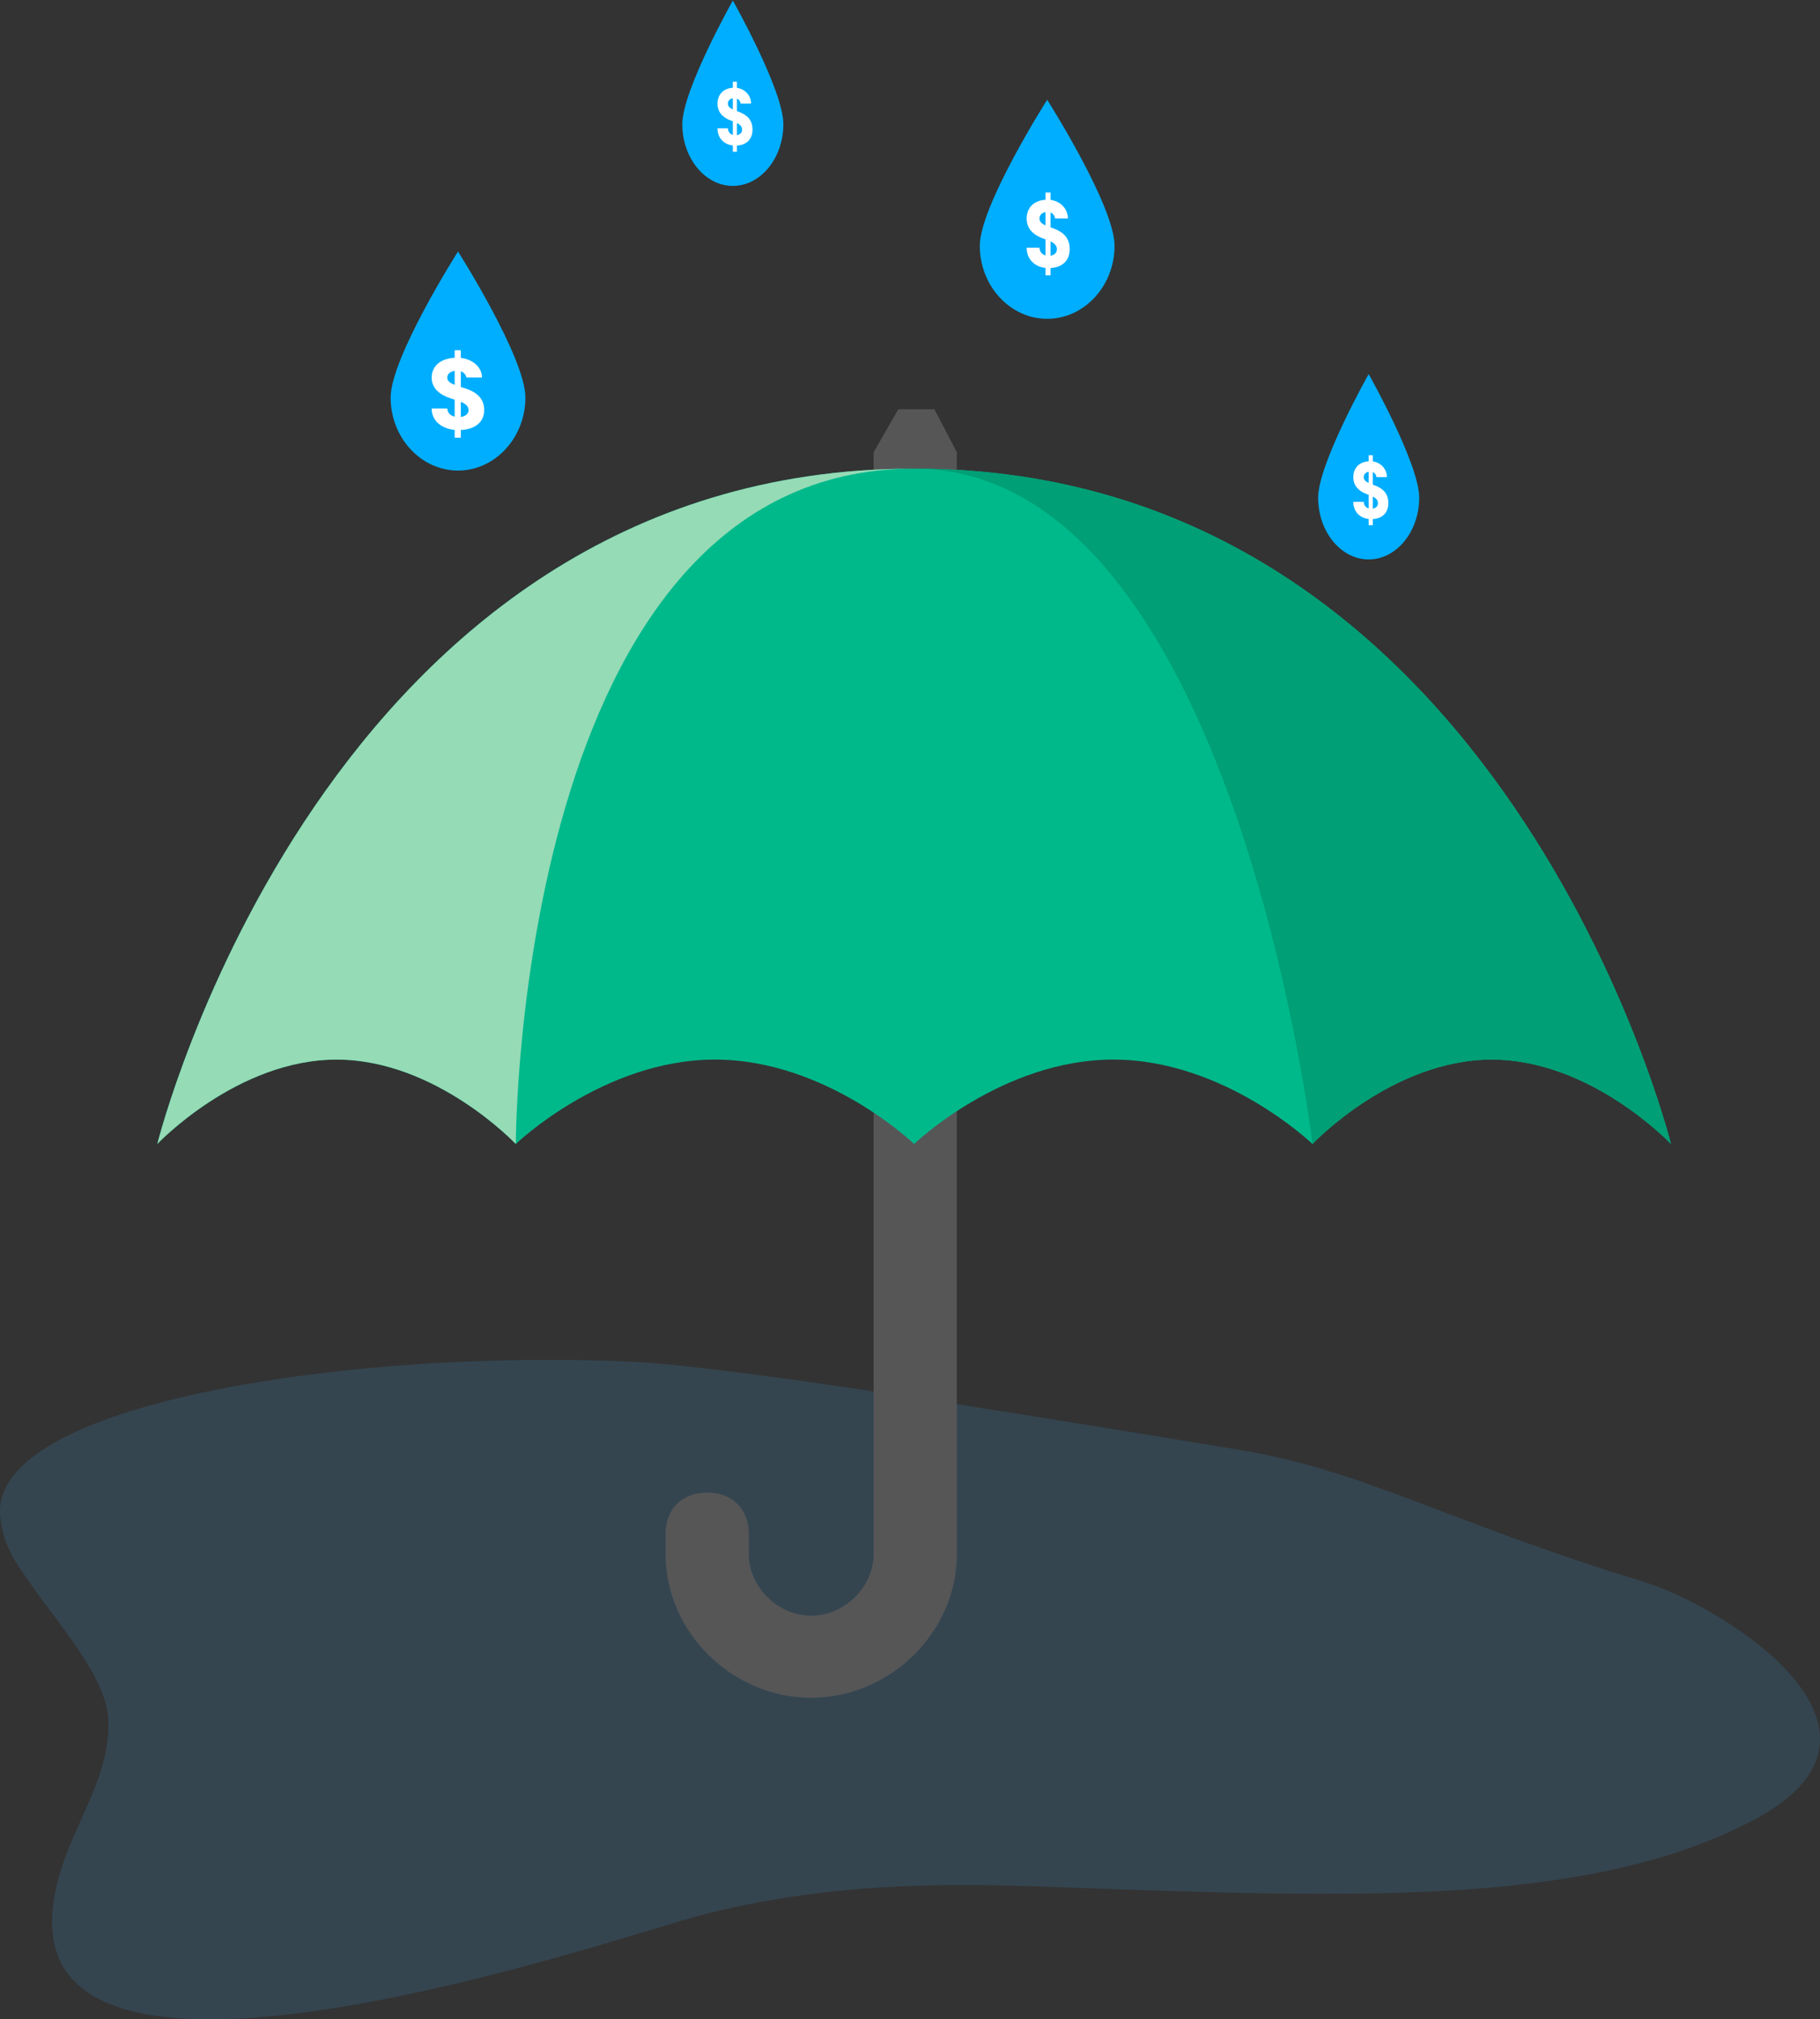
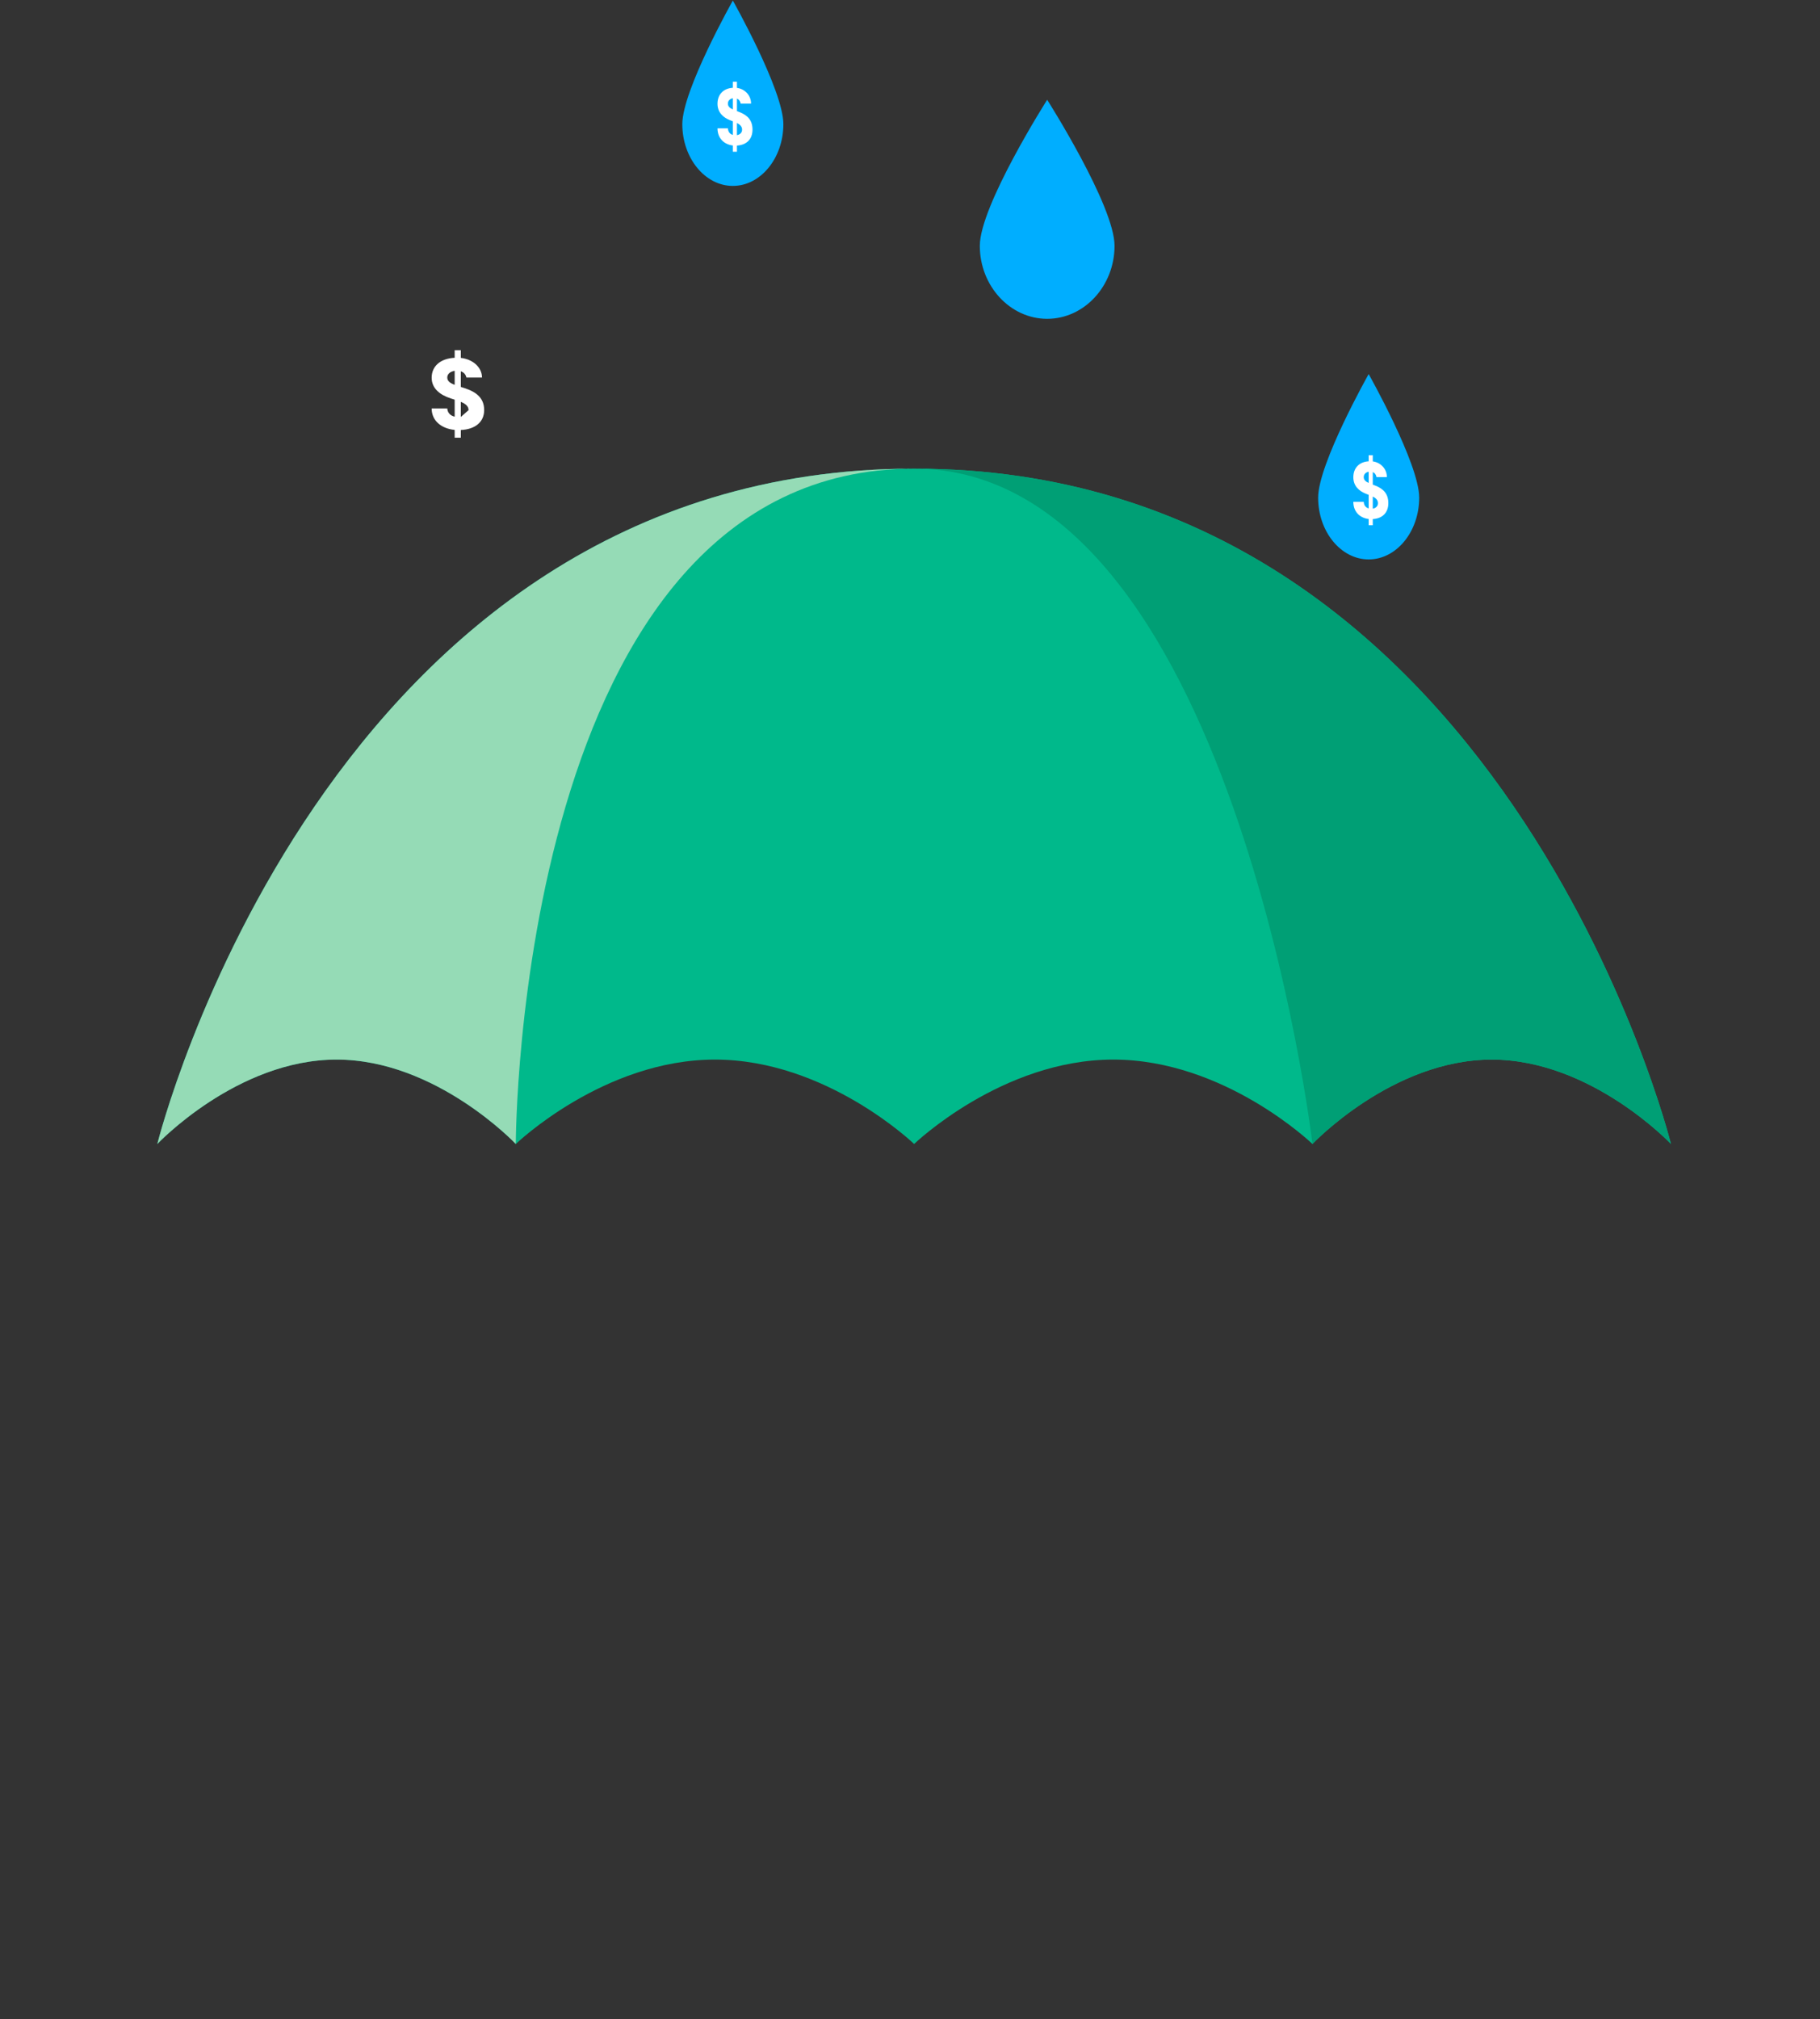
<svg xmlns="http://www.w3.org/2000/svg" width="312px" height="346px" viewBox="0 0 312 346" version="1.1">
  <rect x="0" y="0" width="312" height="346" fill="#333333" stroke="none" />
  <title>Group 2</title>
  <desc>Created with Sketch.</desc>
  <defs />
  <g id="SEO-Pages" stroke="none" stroke-width="1" fill="none" fill-rule="evenodd">
    <g id="SEO---Basics-of-OD-Fees" transform="translate(-227, -1494)">
      <g id="Group-2" transform="translate(227, 1494)">
-         <path d="M8.981,327.874 C9.836,315.268 18.908,306.726 18.593,294.804 C18.404,287.669 10.09,278.307 5.779,272.131 C2.97,268.101 0.552,265.175 0.041,259.822 C-1.843,240.099 61.591,231.154 108.093,233.316 C123.909,234.051 166.617,240.856 212.512,248.434 C233.893,251.964 248.398,260.861 281.851,271.056 C294.864,275.022 329.759,296.317 300.828,311.728 C272.721,326.703 232.455,325.222 181.513,323.347 C162.398,322.643 142.207,322.44 120.077,328.179 C106.547,331.685 6.356,366.651 8.981,327.874 Z" id="Shape" fill="#3FB1FB" fill-rule="nonzero" opacity="0.15" />
        <g id="Group-6" transform="translate(26, 0)" fill-rule="nonzero">
          <g id="umbrella" transform="translate(0.968, 0.097)">
            <g id="Page-1_4_" transform="translate(0, 69.29)">
              <g id="keep_dry_1_">
-                 <path d="M122.796,8.105 L122.796,196.905 C122.796,202.53 117.803,207.453 112.097,207.453 C106.391,207.453 101.397,202.53 101.397,196.905 L101.397,193.389 C101.397,189.171 98.546,186.358 94.265,186.358 C89.985,186.358 87.131,189.171 87.131,193.389 L87.131,196.905 C87.131,210.267 98.546,221.519 112.097,221.519 C125.648,221.519 137.062,210.267 137.062,196.905 L137.062,8.105 L133.212,0.743 L127.021,0.743 L122.796,8.105 Z" id="Shape_86_" fill="#565657" />
                <path d="M259.483,126.631 C259.483,126.631 230.801,10.911 129.74,10.911 C28.682,10.911 0,126.631 0,126.631 C0,126.631 13.658,112.168 30.73,112.168 C47.8,112.168 61.456,126.631 61.456,126.631 C61.456,126.631 76.482,112.168 95.598,112.168 C114.717,112.168 129.74,126.631 129.74,126.631 C129.74,126.631 144.766,112.168 163.882,112.168 C183.001,112.168 198.025,126.631 198.025,126.631 C198.025,126.631 211.68,112.168 228.752,112.168 C245.825,112.166 259.483,126.631 259.483,126.631 Z" id="Shape_85_" fill="#00B98B" />
                <path d="M259.483,126.631 C259.483,126.631 230.801,10.911 129.74,10.911 C184.368,10.911 198.027,126.631 198.027,126.631 C198.027,126.631 211.682,112.168 228.754,112.168 C245.825,112.166 259.483,126.631 259.483,126.631 Z" id="Shape_84_" fill-opacity="0.92" fill="#009C73" />
                <path d="M129.74,10.911 C28.682,10.911 0,126.631 0,126.631 C0,126.631 13.658,112.168 30.73,112.168 C47.8,112.168 61.456,126.631 61.456,126.631 C61.456,126.631 61.456,10.911 129.74,10.911 Z" id="Shape_83_" fill="#95DBB6" />
              </g>
            </g>
            <path d="M199,85.174 C199,90.995 202.897,95.758 207.661,95.758 C212.425,95.758 216.323,90.995 216.323,85.174 C216.323,79.353 207.661,64 207.661,64 C207.661,64 199,79.353 199,85.174 Z" id="Shape_82_" fill="#00AEFF" />
            <path d="M90,21.174 C90,26.995 93.897,31.758 98.661,31.758 C103.425,31.758 107.323,26.995 107.323,21.174 C107.323,15.353 98.663,0 98.663,0 C98.663,0 90,15.353 90,21.174 Z" id="Shape_53_" fill="#00AEFF" />
            <path d="M141,42.024 C141,48.903 146.197,54.532 152.549,54.532 C158.9,54.532 164.097,48.903 164.097,42.024 C164.097,35.145 152.549,17 152.549,17 C152.549,17 141,35.145 141,42.024 Z" id="Shape_52_" fill="#00AEFF" />
-             <path d="M40,68.024 C40,74.903 45.196,80.532 51.548,80.532 C57.899,80.532 63.097,74.903 63.097,68.024 C63.097,61.145 51.548,43 51.548,43 C51.548,43 40,61.145 40,68.024 Z" id="Shape_54_" fill="#00AEFF" />
          </g>
        </g>
        <path d="M234.629,90 L234.629,88.93 C233.132,88.754 232,87.698 232,85.991 L233.783,85.991 C233.822,86.628 234.161,86.98 234.629,87.115 L234.629,84.786 L234.174,84.609 C232.924,84.122 232,83.228 232,81.779 C232,80.181 233.015,79.138 234.629,79.043 L234.629,78 L235.332,78 L235.332,79.056 C236.764,79.26 237.753,80.397 237.753,81.752 L235.97,81.752 C235.892,81.332 235.683,81.034 235.332,80.898 L235.332,83.038 L235.787,83.214 C237.167,83.756 238,84.623 238,86.208 C238,87.847 236.985,88.849 235.332,88.944 L235.332,90 L234.629,90 Z M233.783,81.752 C233.783,82.226 234.095,82.51 234.629,82.754 L234.629,80.831 C234.121,80.926 233.783,81.264 233.783,81.752 Z M236.217,86.221 C236.217,85.707 235.905,85.368 235.332,85.084 L235.332,87.156 C235.826,87.074 236.217,86.749 236.217,86.221 Z" id="$" fill="#FFFFFF" />
-         <path d="M77.944,75 L77.944,73.663 C75.698,73.442 74,72.122 74,69.989 L76.675,69.989 C76.733,70.784 77.241,71.225 77.944,71.394 L77.944,68.482 L77.26,68.262 C75.386,67.652 74,66.535 74,64.723 C74,62.726 75.523,61.422 77.944,61.304 L77.944,60 L78.998,60 L78.998,61.321 C81.145,61.574 82.629,62.997 82.629,64.69 L79.954,64.69 C79.837,64.165 79.525,63.792 78.998,63.623 L78.998,66.298 L79.681,66.518 C81.751,67.195 83,68.279 83,70.26 C83,72.308 81.477,73.561 78.998,73.679 L78.998,75 L77.944,75 Z M76.675,64.69 C76.675,65.282 77.143,65.638 77.944,65.942 L77.944,63.538 C77.182,63.657 76.675,64.08 76.675,64.69 Z M80.325,70.277 C80.325,69.633 79.857,69.21 78.998,68.854 L78.998,71.445 C79.74,71.343 80.325,70.937 80.325,70.277 Z" id="$" fill="#FFFFFF" />
+         <path d="M77.944,75 L77.944,73.663 C75.698,73.442 74,72.122 74,69.989 L76.675,69.989 C76.733,70.784 77.241,71.225 77.944,71.394 L77.944,68.482 L77.26,68.262 C75.386,67.652 74,66.535 74,64.723 C74,62.726 75.523,61.422 77.944,61.304 L77.944,60 L78.998,60 L78.998,61.321 C81.145,61.574 82.629,62.997 82.629,64.69 L79.954,64.69 C79.837,64.165 79.525,63.792 78.998,63.623 L78.998,66.298 L79.681,66.518 C81.751,67.195 83,68.279 83,70.26 C83,72.308 81.477,73.561 78.998,73.679 L78.998,75 L77.944,75 Z M76.675,64.69 C76.675,65.282 77.143,65.638 77.944,65.942 L77.944,63.538 C77.182,63.657 76.675,64.08 76.675,64.69 Z M80.325,70.277 C80.325,69.633 79.857,69.21 78.998,68.854 L78.998,71.445 Z" id="$" fill="#FFFFFF" />
        <path d="M125.629,26 L125.629,24.93 C124.132,24.754 123,23.698 123,21.991 L124.783,21.991 C124.822,22.628 125.161,22.98 125.629,23.115 L125.629,20.786 L125.174,20.609 C123.924,20.122 123,19.228 123,17.779 C123,16.181 124.015,15.138 125.629,15.043 L125.629,14 L126.332,14 L126.332,15.056 C127.764,15.26 128.753,16.397 128.753,17.752 L126.97,17.752 C126.892,17.332 126.683,17.034 126.332,16.898 L126.332,19.038 L126.787,19.214 C128.167,19.756 129,20.623 129,22.208 C129,23.847 127.985,24.849 126.332,24.944 L126.332,26 L125.629,26 Z M124.783,17.752 C124.783,18.226 125.095,18.51 125.629,18.754 L125.629,16.831 C125.121,16.926 124.783,17.264 124.783,17.752 Z M127.217,22.221 C127.217,21.707 126.905,21.368 126.332,21.084 L126.332,23.156 C126.826,23.074 127.217,22.749 127.217,22.221 Z" id="$" fill="#FFFFFF" />
-         <path d="M179.232,47.176 L179.232,45.912 C177.392,45.704 176,44.456 176,42.44 L178.192,42.44 C178.24,43.192 178.656,43.608 179.232,43.768 L179.232,41.016 L178.672,40.808 C177.136,40.232 176,39.176 176,37.464 C176,35.576 177.248,34.344 179.232,34.232 L179.232,33 L180.096,33 L180.096,34.248 C181.856,34.488 183.072,35.832 183.072,37.432 L180.88,37.432 C180.784,36.936 180.528,36.584 180.096,36.424 L180.096,38.952 L180.656,39.16 C182.352,39.8 183.376,40.824 183.376,42.696 C183.376,44.632 182.128,45.816 180.096,45.928 L180.096,47.176 L179.232,47.176 Z M178.192,37.432 C178.192,37.992 178.576,38.328 179.232,38.616 L179.232,36.344 C178.608,36.456 178.192,36.856 178.192,37.432 Z M181.184,42.712 C181.184,42.104 180.8,41.704 180.096,41.368 L180.096,43.816 C180.704,43.72 181.184,43.336 181.184,42.712 Z" id="$" fill="#FFFFFF" />
      </g>
    </g>
  </g>
</svg>